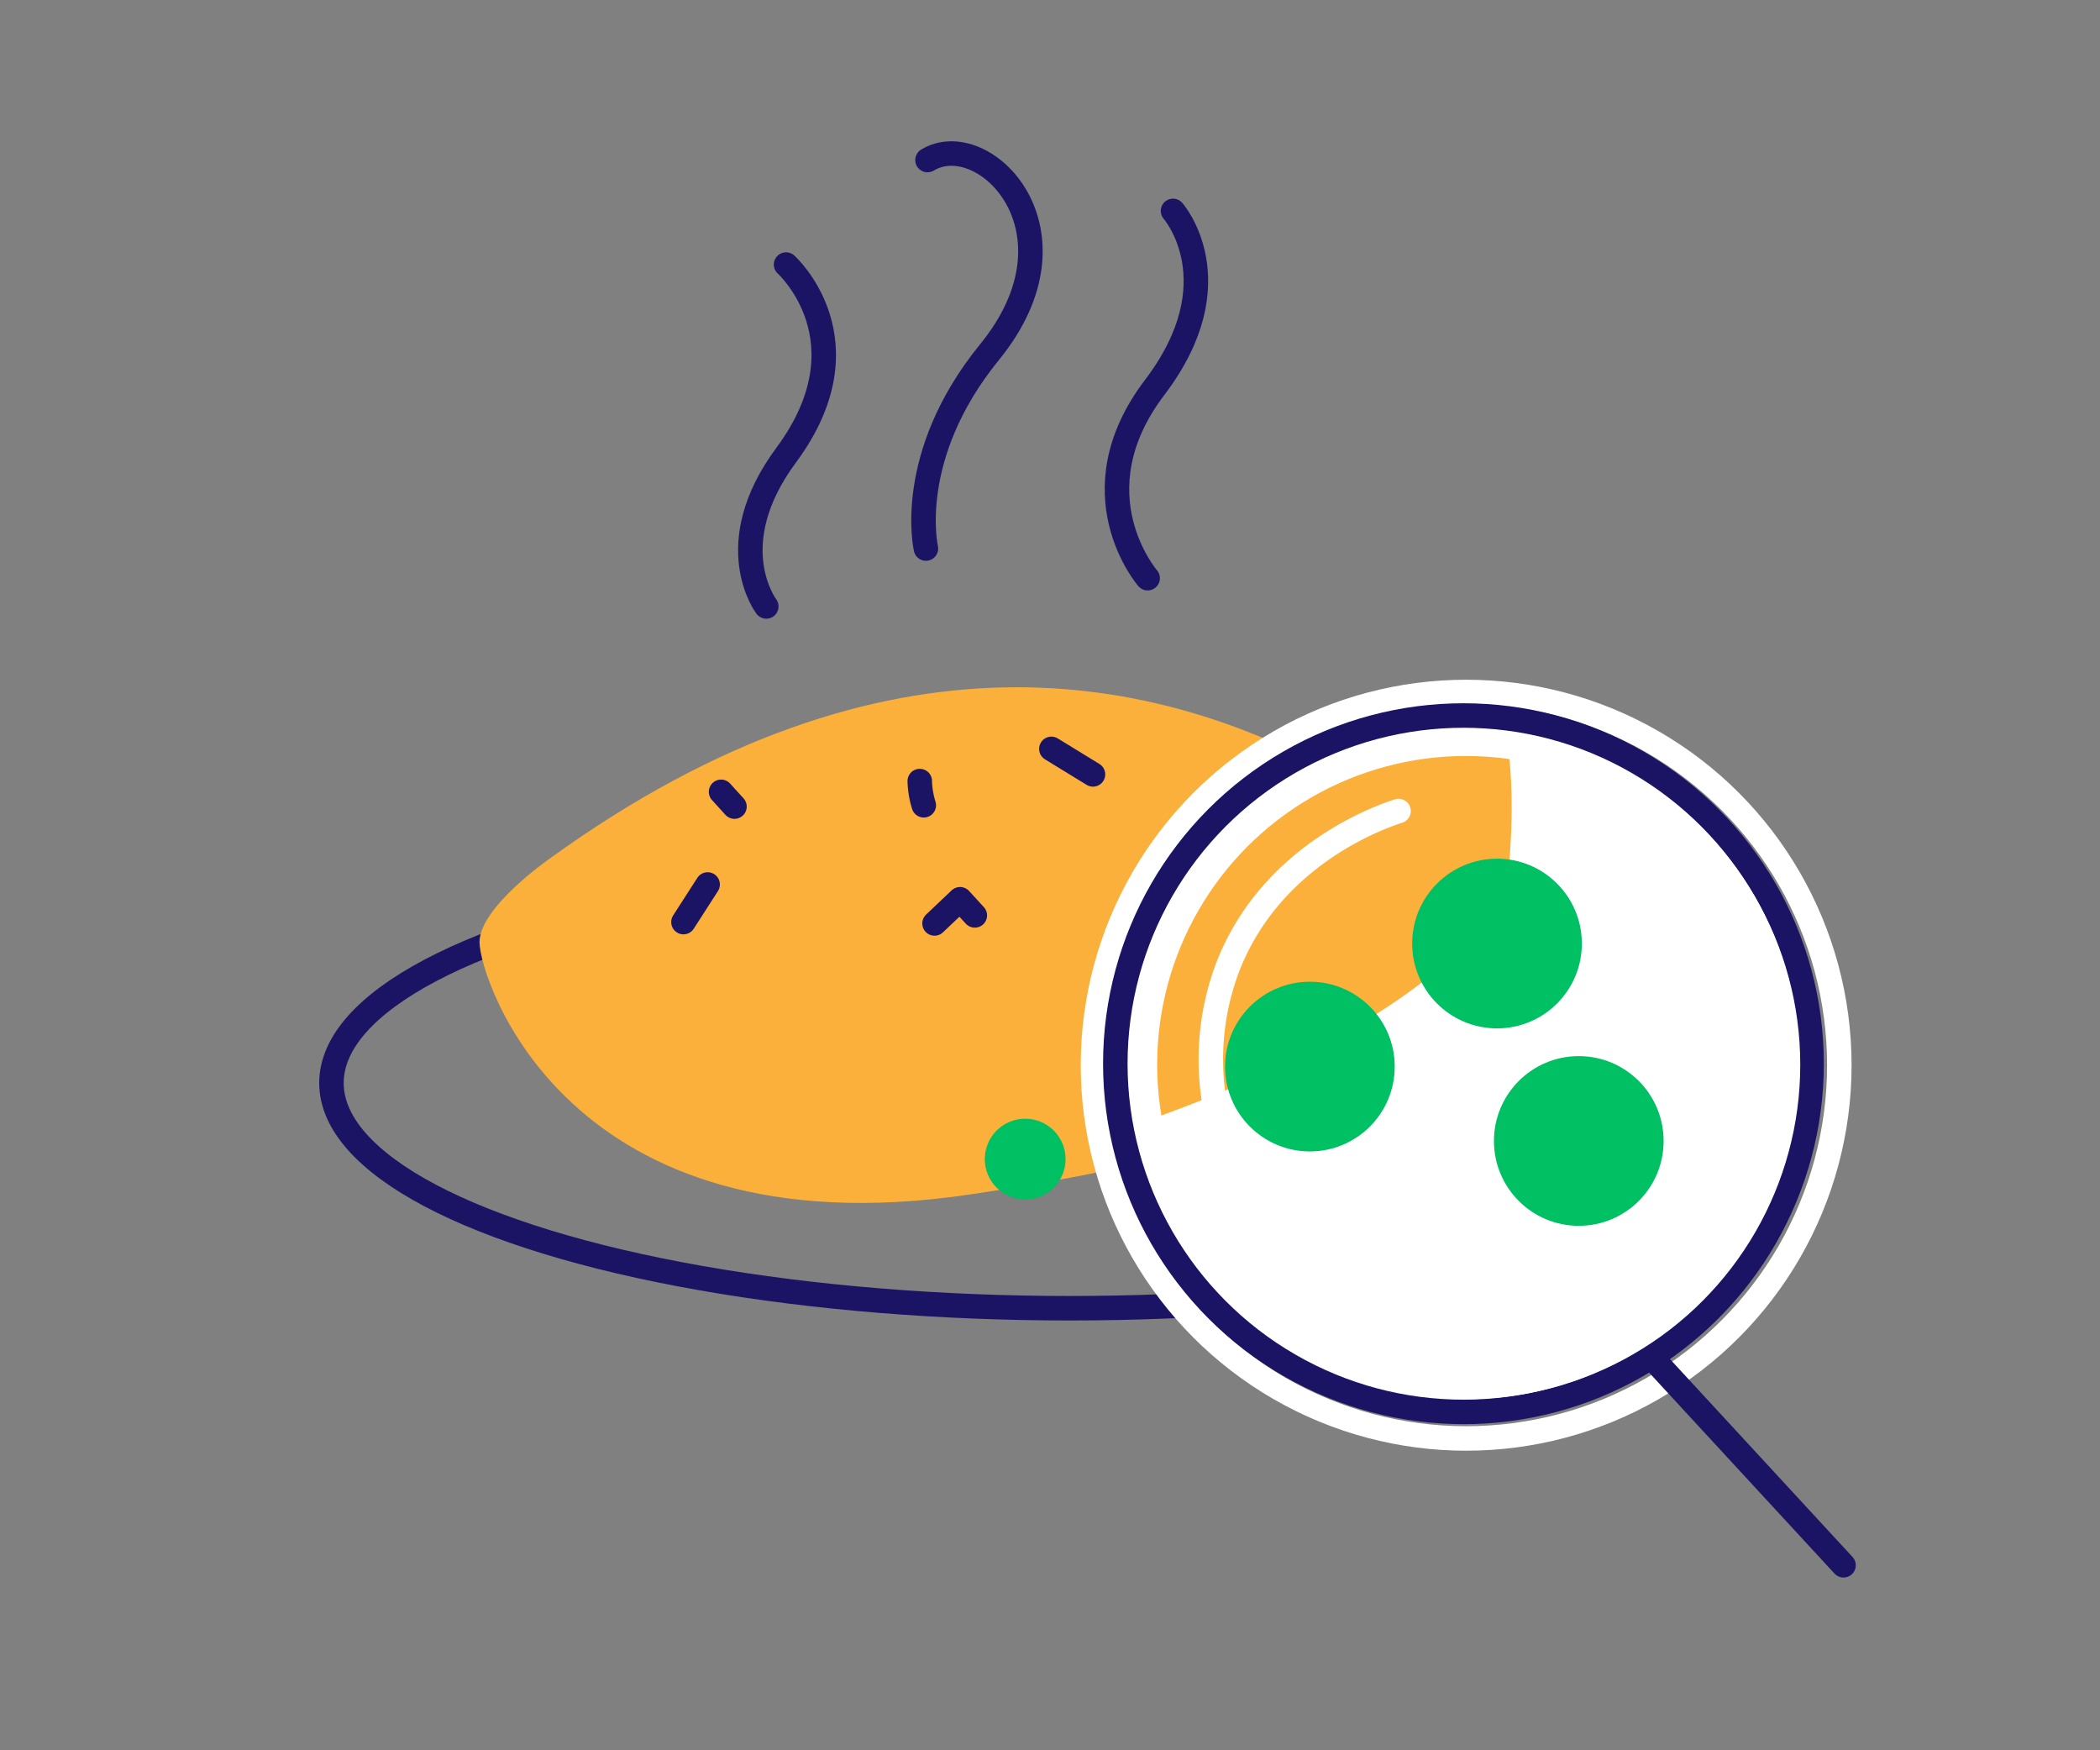
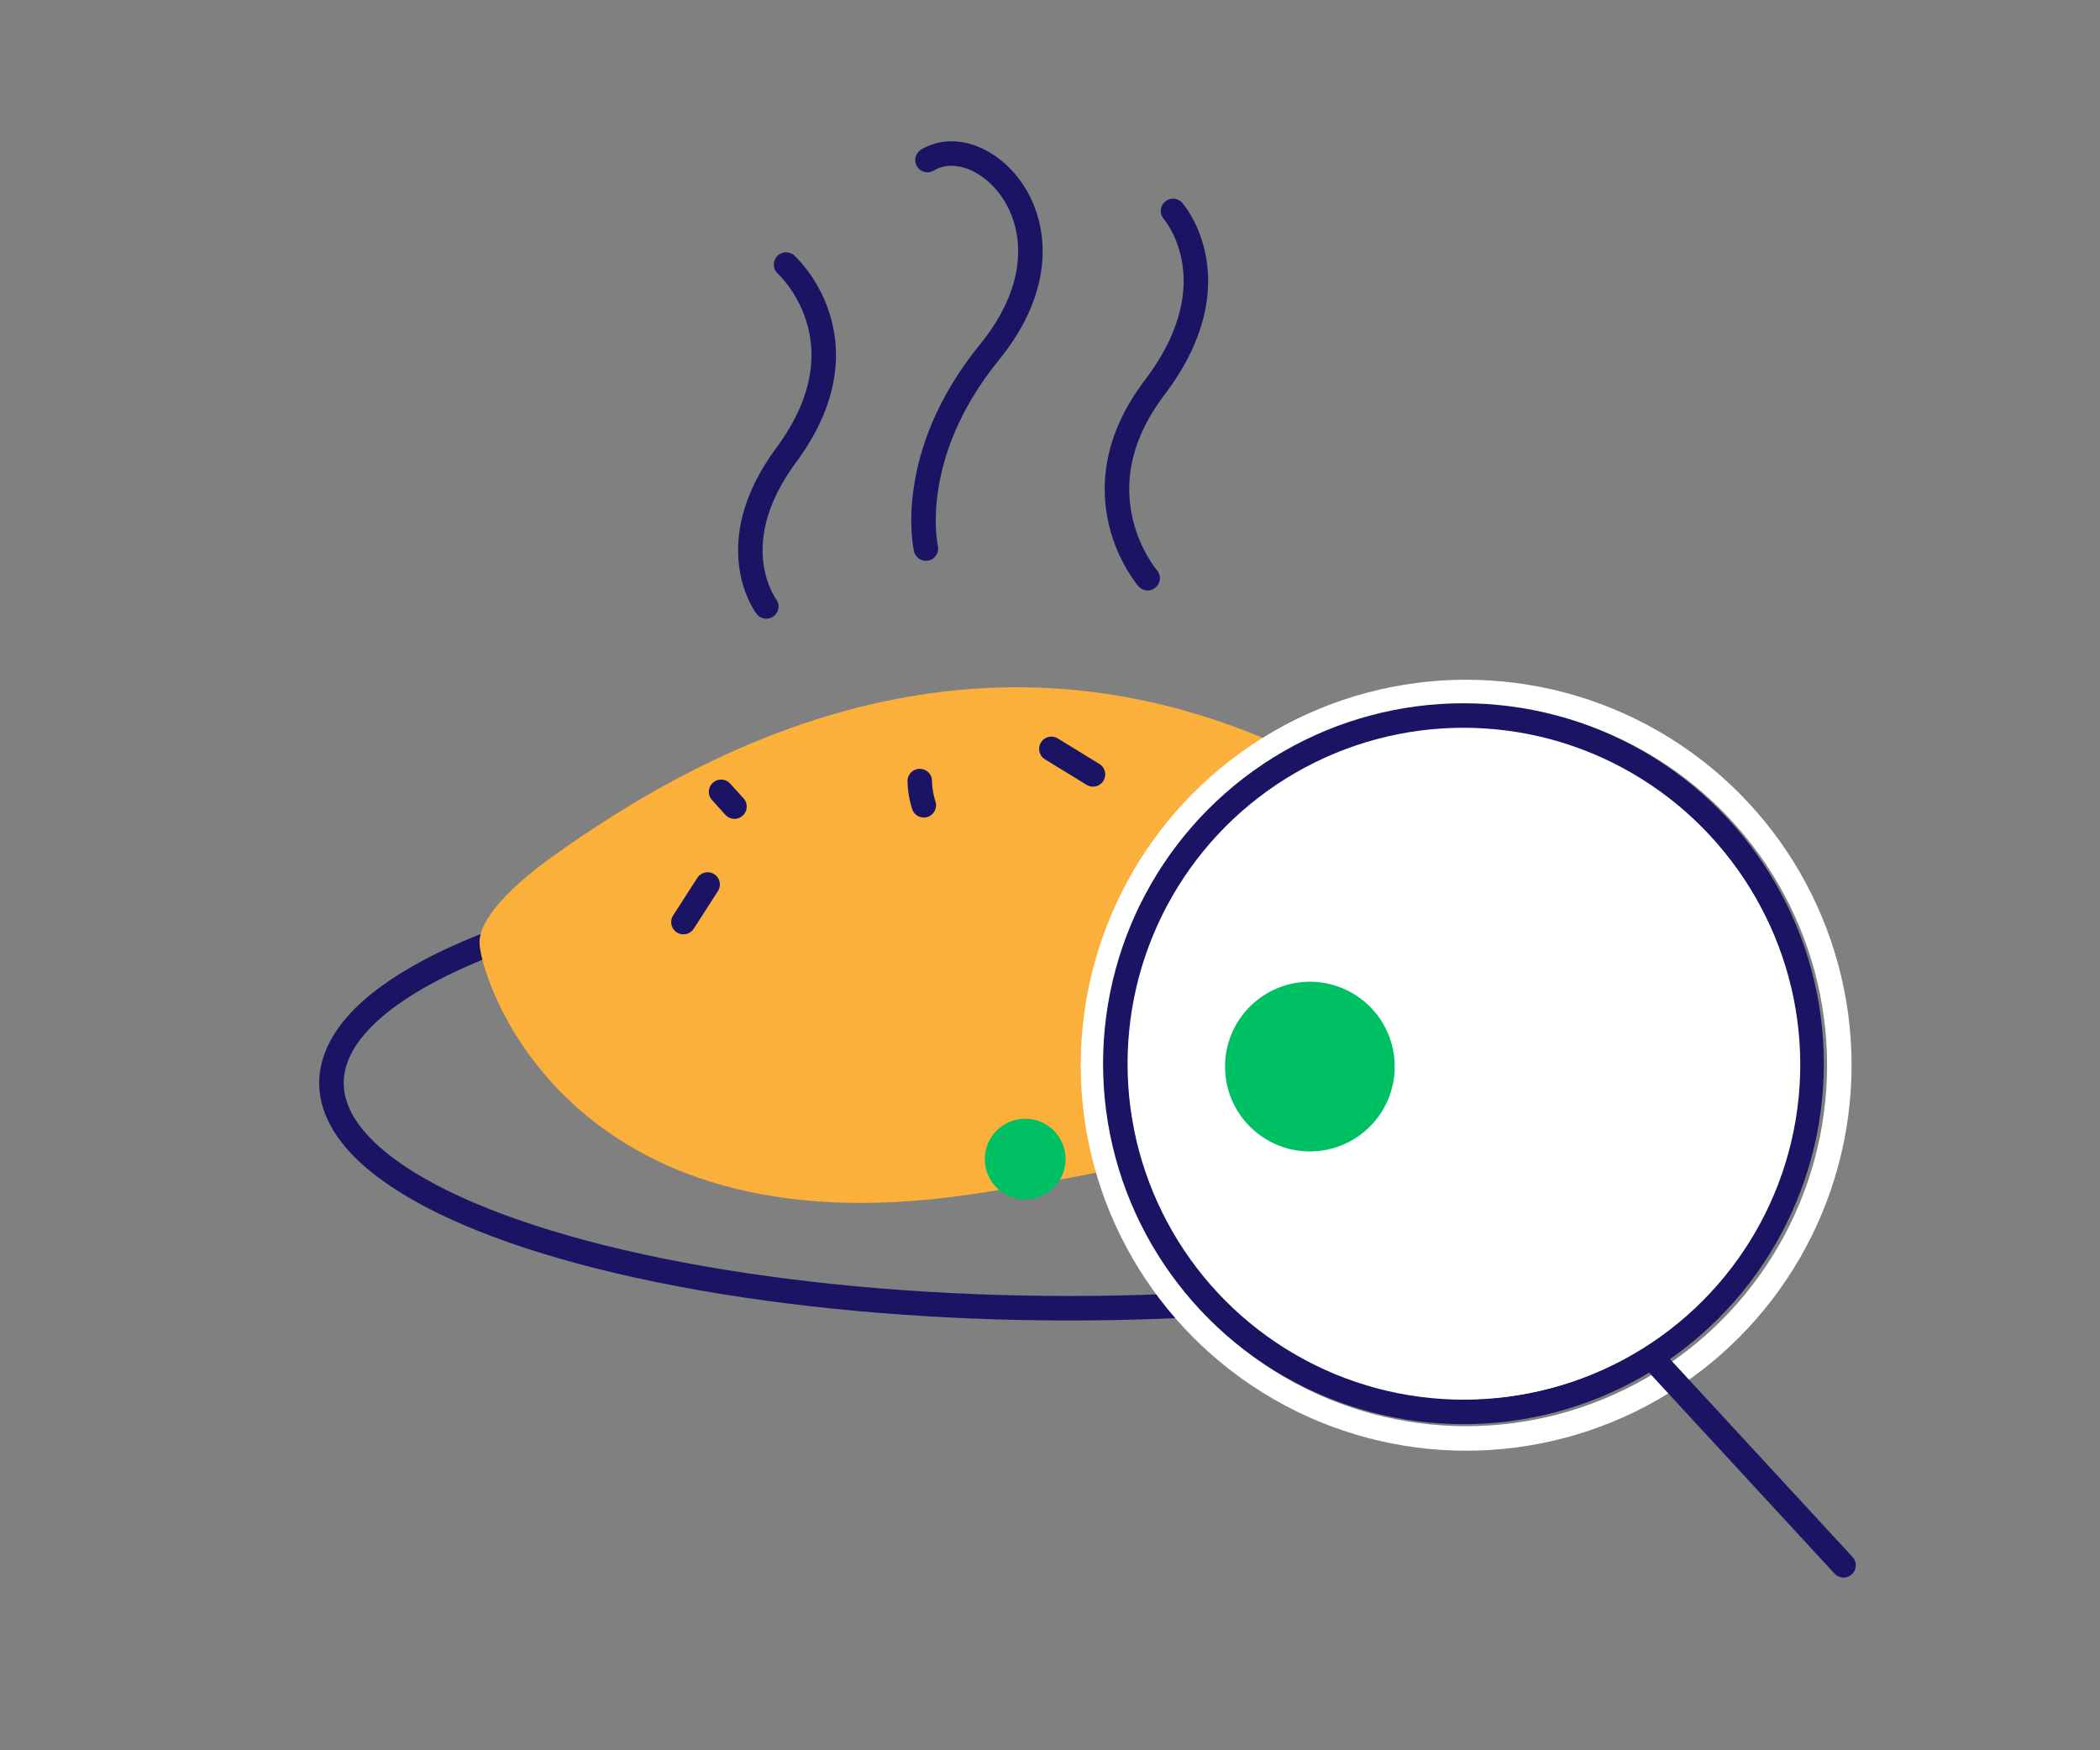
<svg xmlns="http://www.w3.org/2000/svg" viewBox="0 0 600 500">
  <rect x="0" y="0" width="600" height="500" fill="#808080" stroke="none" />
  <defs>
    <style>.cls-1,.cls-11,.cls-12,.cls-2,.cls-4,.cls-6{fill:none;}.cls-2,.cls-4,.cls-7{stroke:#1b1464;}.cls-12,.cls-2,.cls-4,.cls-7{stroke-linecap:round;stroke-linejoin:round;}.cls-12,.cls-2,.cls-6,.cls-7{stroke-width:7px;}.cls-3{fill:#fbb03b;}.cls-4{stroke-width:8.89px;}.cls-5{fill:#00c064;}.cls-11,.cls-12,.cls-6{stroke:#fff;}.cls-11,.cls-6{stroke-miterlimit:10;}.cls-7{fill:#fff;}.cls-8{clip-path:url(#clip-path);}.cls-9{fill:#1b1464;}.cls-10{fill:#2e5cff;opacity:0;}.cls-11{stroke-width:7.38px;}</style>
    <clipPath id="clip-path">
      <circle class="cls-1" cx="418.21" cy="303.64" r="94.14" />
    </clipPath>
  </defs>
  <g id="Layer_4" data-name="Layer 4">
    <ellipse class="cls-2" cx="305.62" cy="309.38" rx="210.92" ry="64.34" />
    <path class="cls-3" d="M156.91,245.38S137,259.19,137,269.17s24.56,89,139.64,72.12S415.47,296,416.24,286.05s3.84-44.5-36.06-66C331.24,193.71,254.35,174.8,156.91,245.38Z" />
    <path class="cls-2" d="M262.79,223.13a25.09,25.09,0,0,0,1.15,6.91" />
    <line class="cls-2" x1="206.02" y1="226.2" x2="209.85" y2="230.42" />
    <line class="cls-2" x1="195.27" y1="263.41" x2="202.18" y2="252.67" />
    <line class="cls-2" x1="300.39" y1="213.93" x2="312.28" y2="221.22" />
    <line class="cls-2" x1="346.04" y1="236.94" x2="350.26" y2="225.05" />
    <polyline class="cls-4" points="389.77 244.23 386.32 253.44 394.37 253.82" />
-     <polyline class="cls-2" points="267.01 263.8 274.3 256.89 278.52 261.5" />
    <circle class="cls-5" cx="292.91" cy="331.12" r="11.54" />
    <circle class="cls-5" cx="360.04" cy="335.73" r="11.54" />
    <circle class="cls-5" cx="425.74" cy="323.3" r="11.54" />
    <circle class="cls-5" cx="356.31" cy="320.24" r="11.54" />
    <circle class="cls-5" cx="326.86" cy="315.59" r="13.43" />
    <path class="cls-2" d="M265,45.72C281.09,36,311,65.9,282.71,100.6c-24.28,29.83-18.16,56.1-18.16,56.1" />
    <path class="cls-2" d="M327.9,165.17s-21-24.21,2-54.48,5.25-50.44,5.25-50.44" />
    <path class="cls-2" d="M224.59,75.58s24.22,21.79,0,54.48c-19,25.68-5.65,43.18-5.65,43.18" />
    <circle class="cls-5" cx="389.16" cy="313.19" r="11.54" />
    <circle class="cls-5" cx="414.62" cy="296.45" r="11.54" />
    <circle class="cls-6" cx="418.9" cy="304.3" r="106.62" />
    <circle class="cls-7" cx="418.13" cy="303.87" r="99.47" />
    <line class="cls-2" x1="473.87" y1="389.87" x2="526.72" y2="447.15" />
    <g class="cls-8">
      <path class="cls-9" d="M140.52,483.85c-284.16,0-506.75-82.09-506.75-186.89s222.59-186.88,506.75-186.88S647.27,192.17,647.27,297,424.68,483.85,140.52,483.85Zm0-350.9c-131,0-254.06,18-346.42,50.73C-293.26,214.62-343.36,255.91-343.36,297s50.1,82.35,137.46,113.29C-113.54,443,9.49,461,140.52,461S394.59,443,487,410.25C574.3,379.31,624.41,338,624.41,297S574.3,214.62,487,183.68C394.59,151,271.56,133,140.52,133Z" />
-       <path class="cls-3" d="M-113.49,162.3s-41.89,29-41.89,49.95,51.56,186.91,293.25,151.46,291.64-95.07,293.25-116,8.06-93.46-75.73-138.57C252.61,53.78,91.14,14.06-113.49,162.3Z" />
      <path class="cls-9" d="M111.27,139.4a9.32,9.32,0,0,1-8.84-6.38,61.46,61.46,0,0,1-2.89-17.45,9.33,9.33,0,0,1,18.66,0,43.27,43.27,0,0,0,2,11.57,9.36,9.36,0,0,1-8.88,12.26Z" />
-       <path class="cls-9" d="M-2.31,140.21a9.31,9.31,0,0,1-6.91-3.06l-8-8.86a9.32,9.32,0,0,1,.63-13.18,9.32,9.32,0,0,1,13.18.63L4.6,124.6A9.34,9.34,0,0,1,4,137.79,9.29,9.29,0,0,1-2.31,140.21Z" />
      <path class="cls-9" d="M212.79,120.88a9.3,9.3,0,0,1-4.87-1.38l-25-15.31a9.33,9.33,0,1,1,9.76-15.91l25,15.31a9.33,9.33,0,0,1-4.88,17.29Z" />
      <path class="cls-9" d="M283.69,153.91a9.19,9.19,0,0,1-3.12-.54,9.33,9.33,0,0,1-5.67-11.92l8.86-25a9.33,9.33,0,1,1,17.59,6.24l-8.86,25A9.34,9.34,0,0,1,283.69,153.91Z" />
      <path class="cls-9" d="M385.21,189.35h-.45l-16.92-.8a9.33,9.33,0,0,1-8.29-12.6l7.24-19.34a9.34,9.34,0,0,1,17.48,6.56l-2.75,7.34,4.13.2a9.33,9.33,0,0,1-.44,18.65Z" />
      <path class="cls-9" d="M117.73,210.3a9.33,9.33,0,0,1-6.42-16.1l15.31-14.51a9.08,9.08,0,0,1,6.75-2.55,9.35,9.35,0,0,1,6.55,3l8.86,9.67A9.33,9.33,0,1,1,135,202.44l-2.45-2.67-8.42,8A9.31,9.31,0,0,1,117.73,210.3Z" />
      <circle class="cls-5" cx="172.11" cy="342.36" r="24.24" />
      <circle class="cls-5" cx="313.1" cy="352.03" r="24.24" />
      <circle class="cls-5" cx="374.25" cy="304.69" r="24.24" />
-       <circle class="cls-5" cx="451.08" cy="325.94" r="24.24" />
-       <circle class="cls-5" cx="427.72" cy="269.54" r="24.24" />
      <circle class="cls-5" cx="305.26" cy="319.49" r="24.24" />
      <circle class="cls-5" cx="243.41" cy="309.73" r="28.19" />
      <path class="cls-9" d="M245.62,5.28A11.4,11.4,0,0,1,237,1.33c-.5-.58-49.53-58.68,3.78-128.82,41.65-54.8,12.72-90.06,11.47-91.54a11.49,11.49,0,0,1,1.2-16.09,11.4,11.4,0,0,1,16,1.06c.44.49,42.85,50.21-10.5,120.41-42.2,55.53-6.25,98.22-4.7,100A11.43,11.43,0,0,1,253.1,2.48,11.36,11.36,0,0,1,245.62,5.28Z" />
      <path class="cls-9" d="M16.72,22.2a11.35,11.35,0,0,1-9-4.46C6.34,16-25.1-26.54,19.46-86.7c44.16-59.61,3.3-97.52,1.54-99.1a11.44,11.44,0,0,1-.85-16.15,11.44,11.44,0,0,1,16.15-.85c.59.52,57.92,53.6,1.54,129.71C3.92-27.29,25,2.69,25.94,4A11.46,11.46,0,0,1,16.72,22.2Z" />
    </g>
    <circle class="cls-10" cx="416.82" cy="304.72" r="94.5" />
    <circle class="cls-11" cx="418.8" cy="304.14" r="91.87" />
    <path class="cls-12" d="M347.8,319.15a74.49,74.49,0,0,1,3.05-43.07c12.6-32.24,44.09-42.9,48.73-44.39" />
  </g>
</svg>